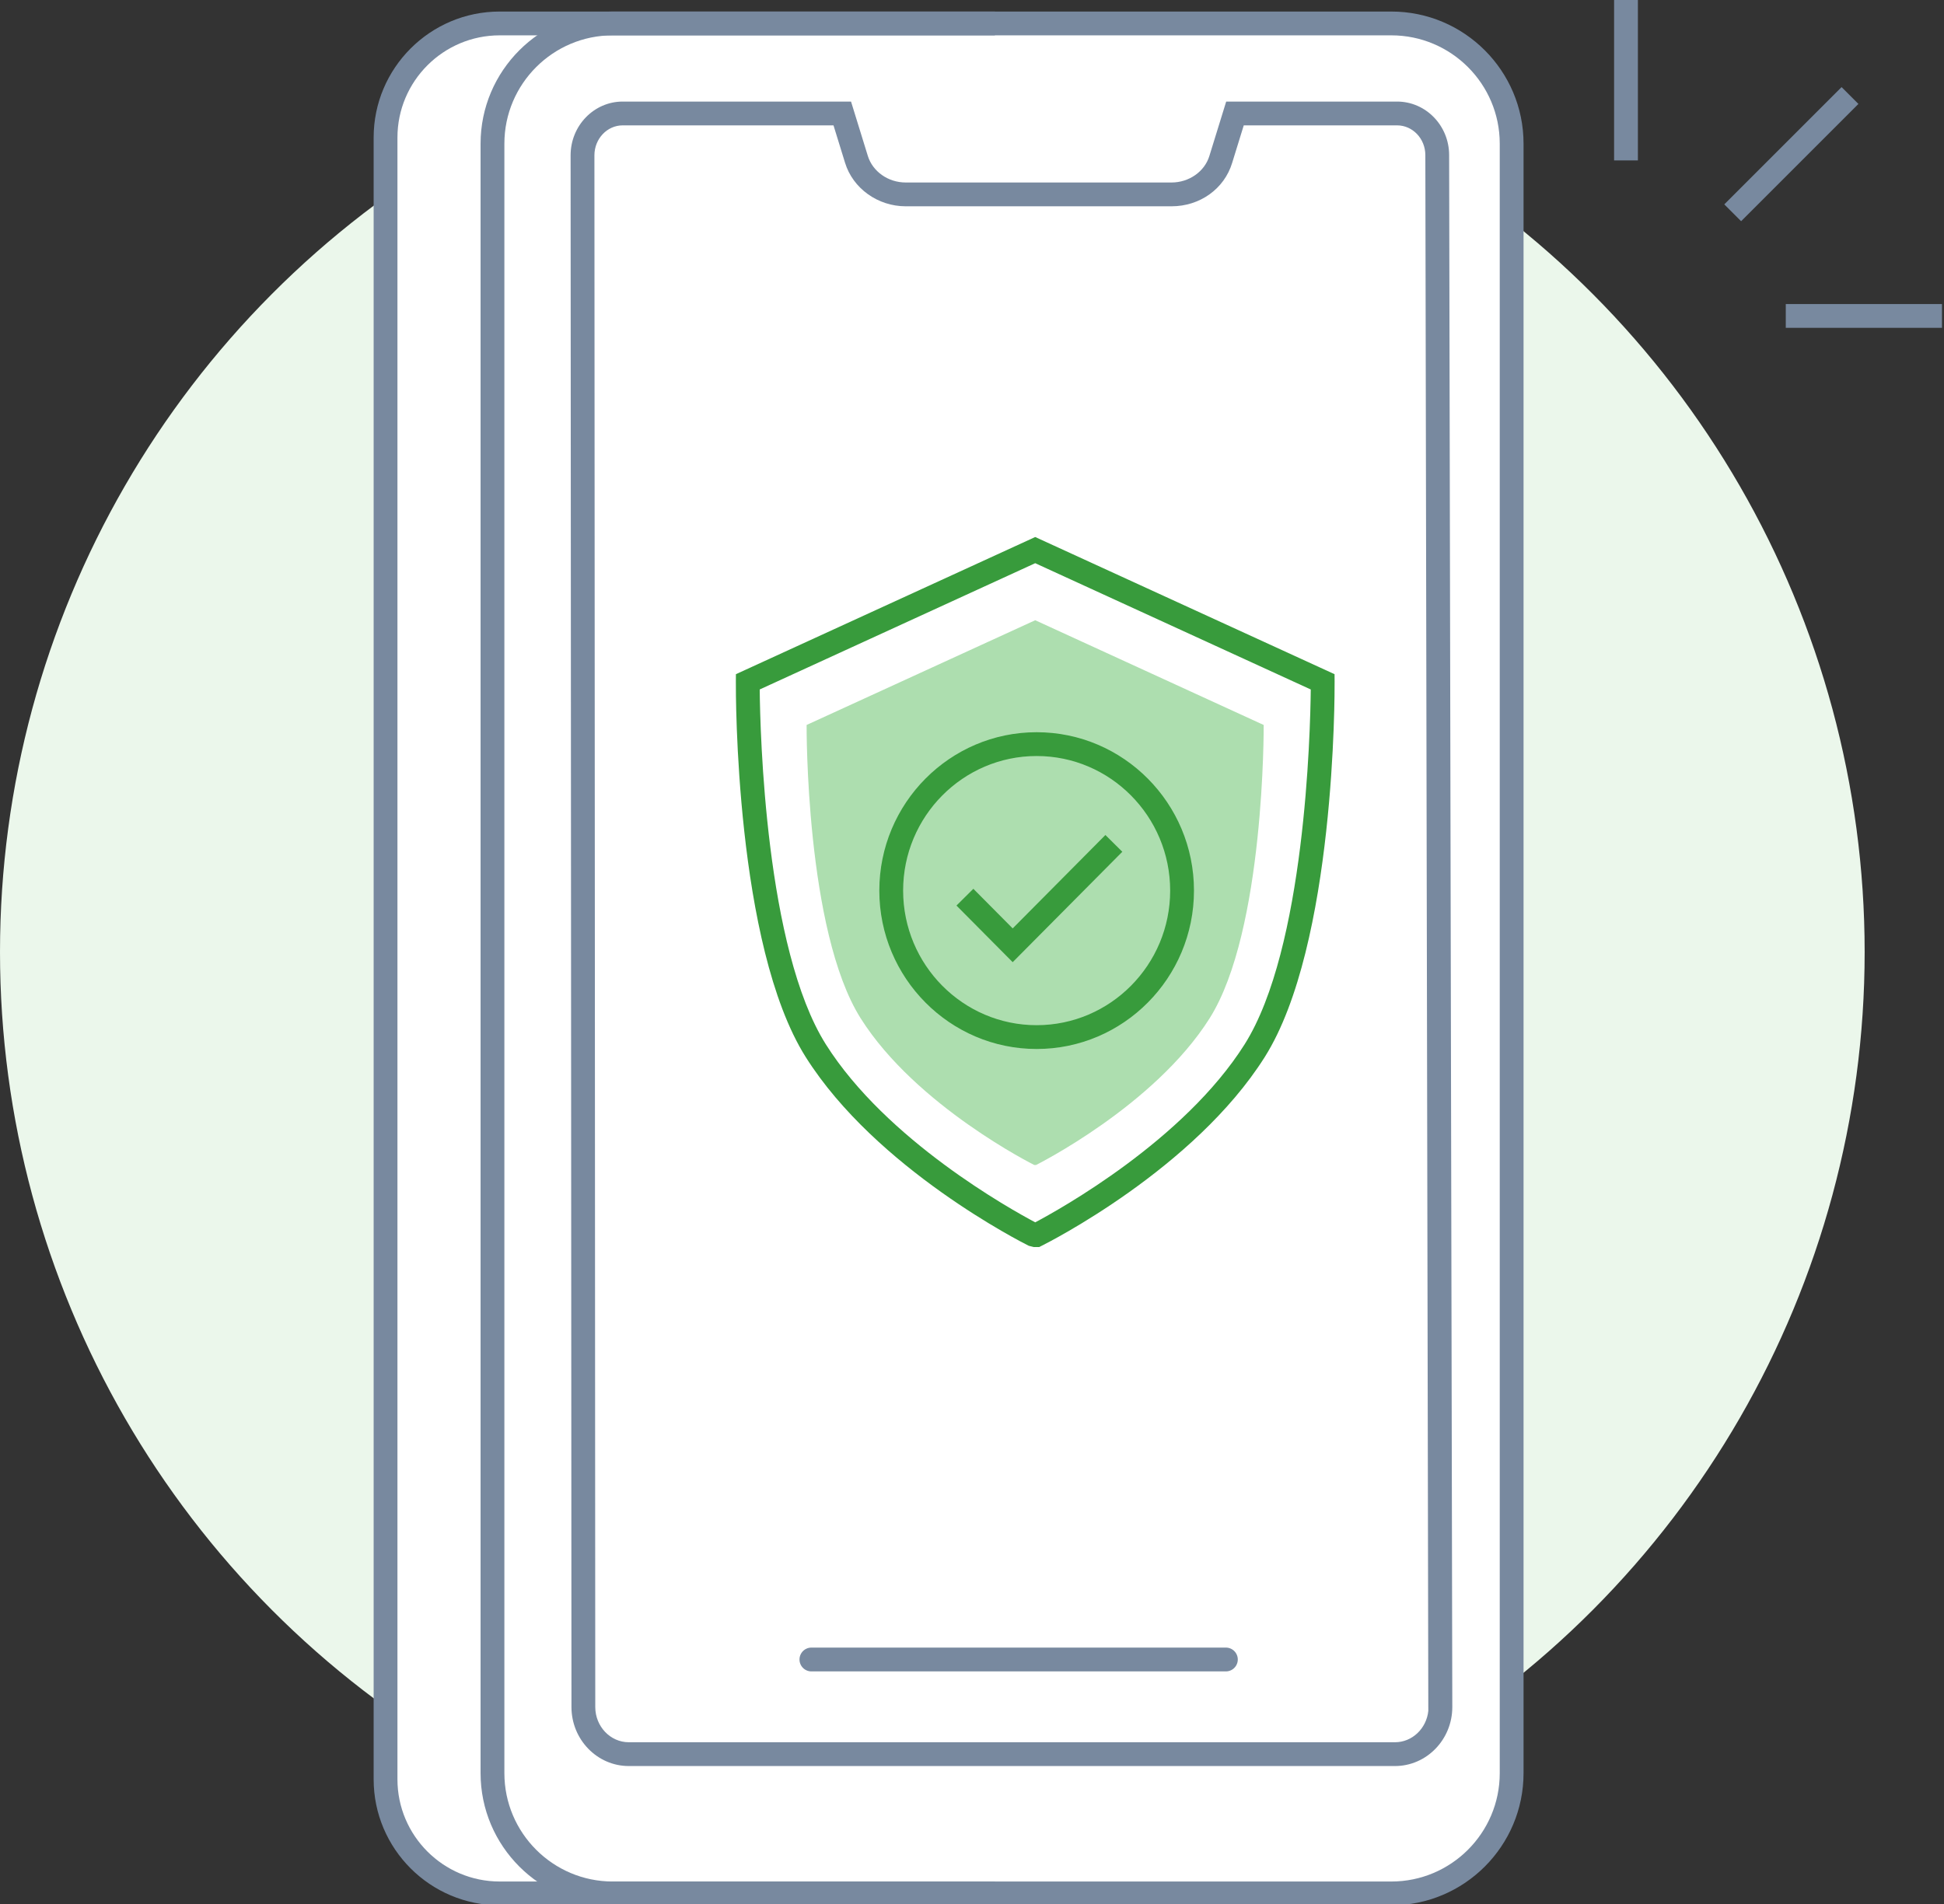
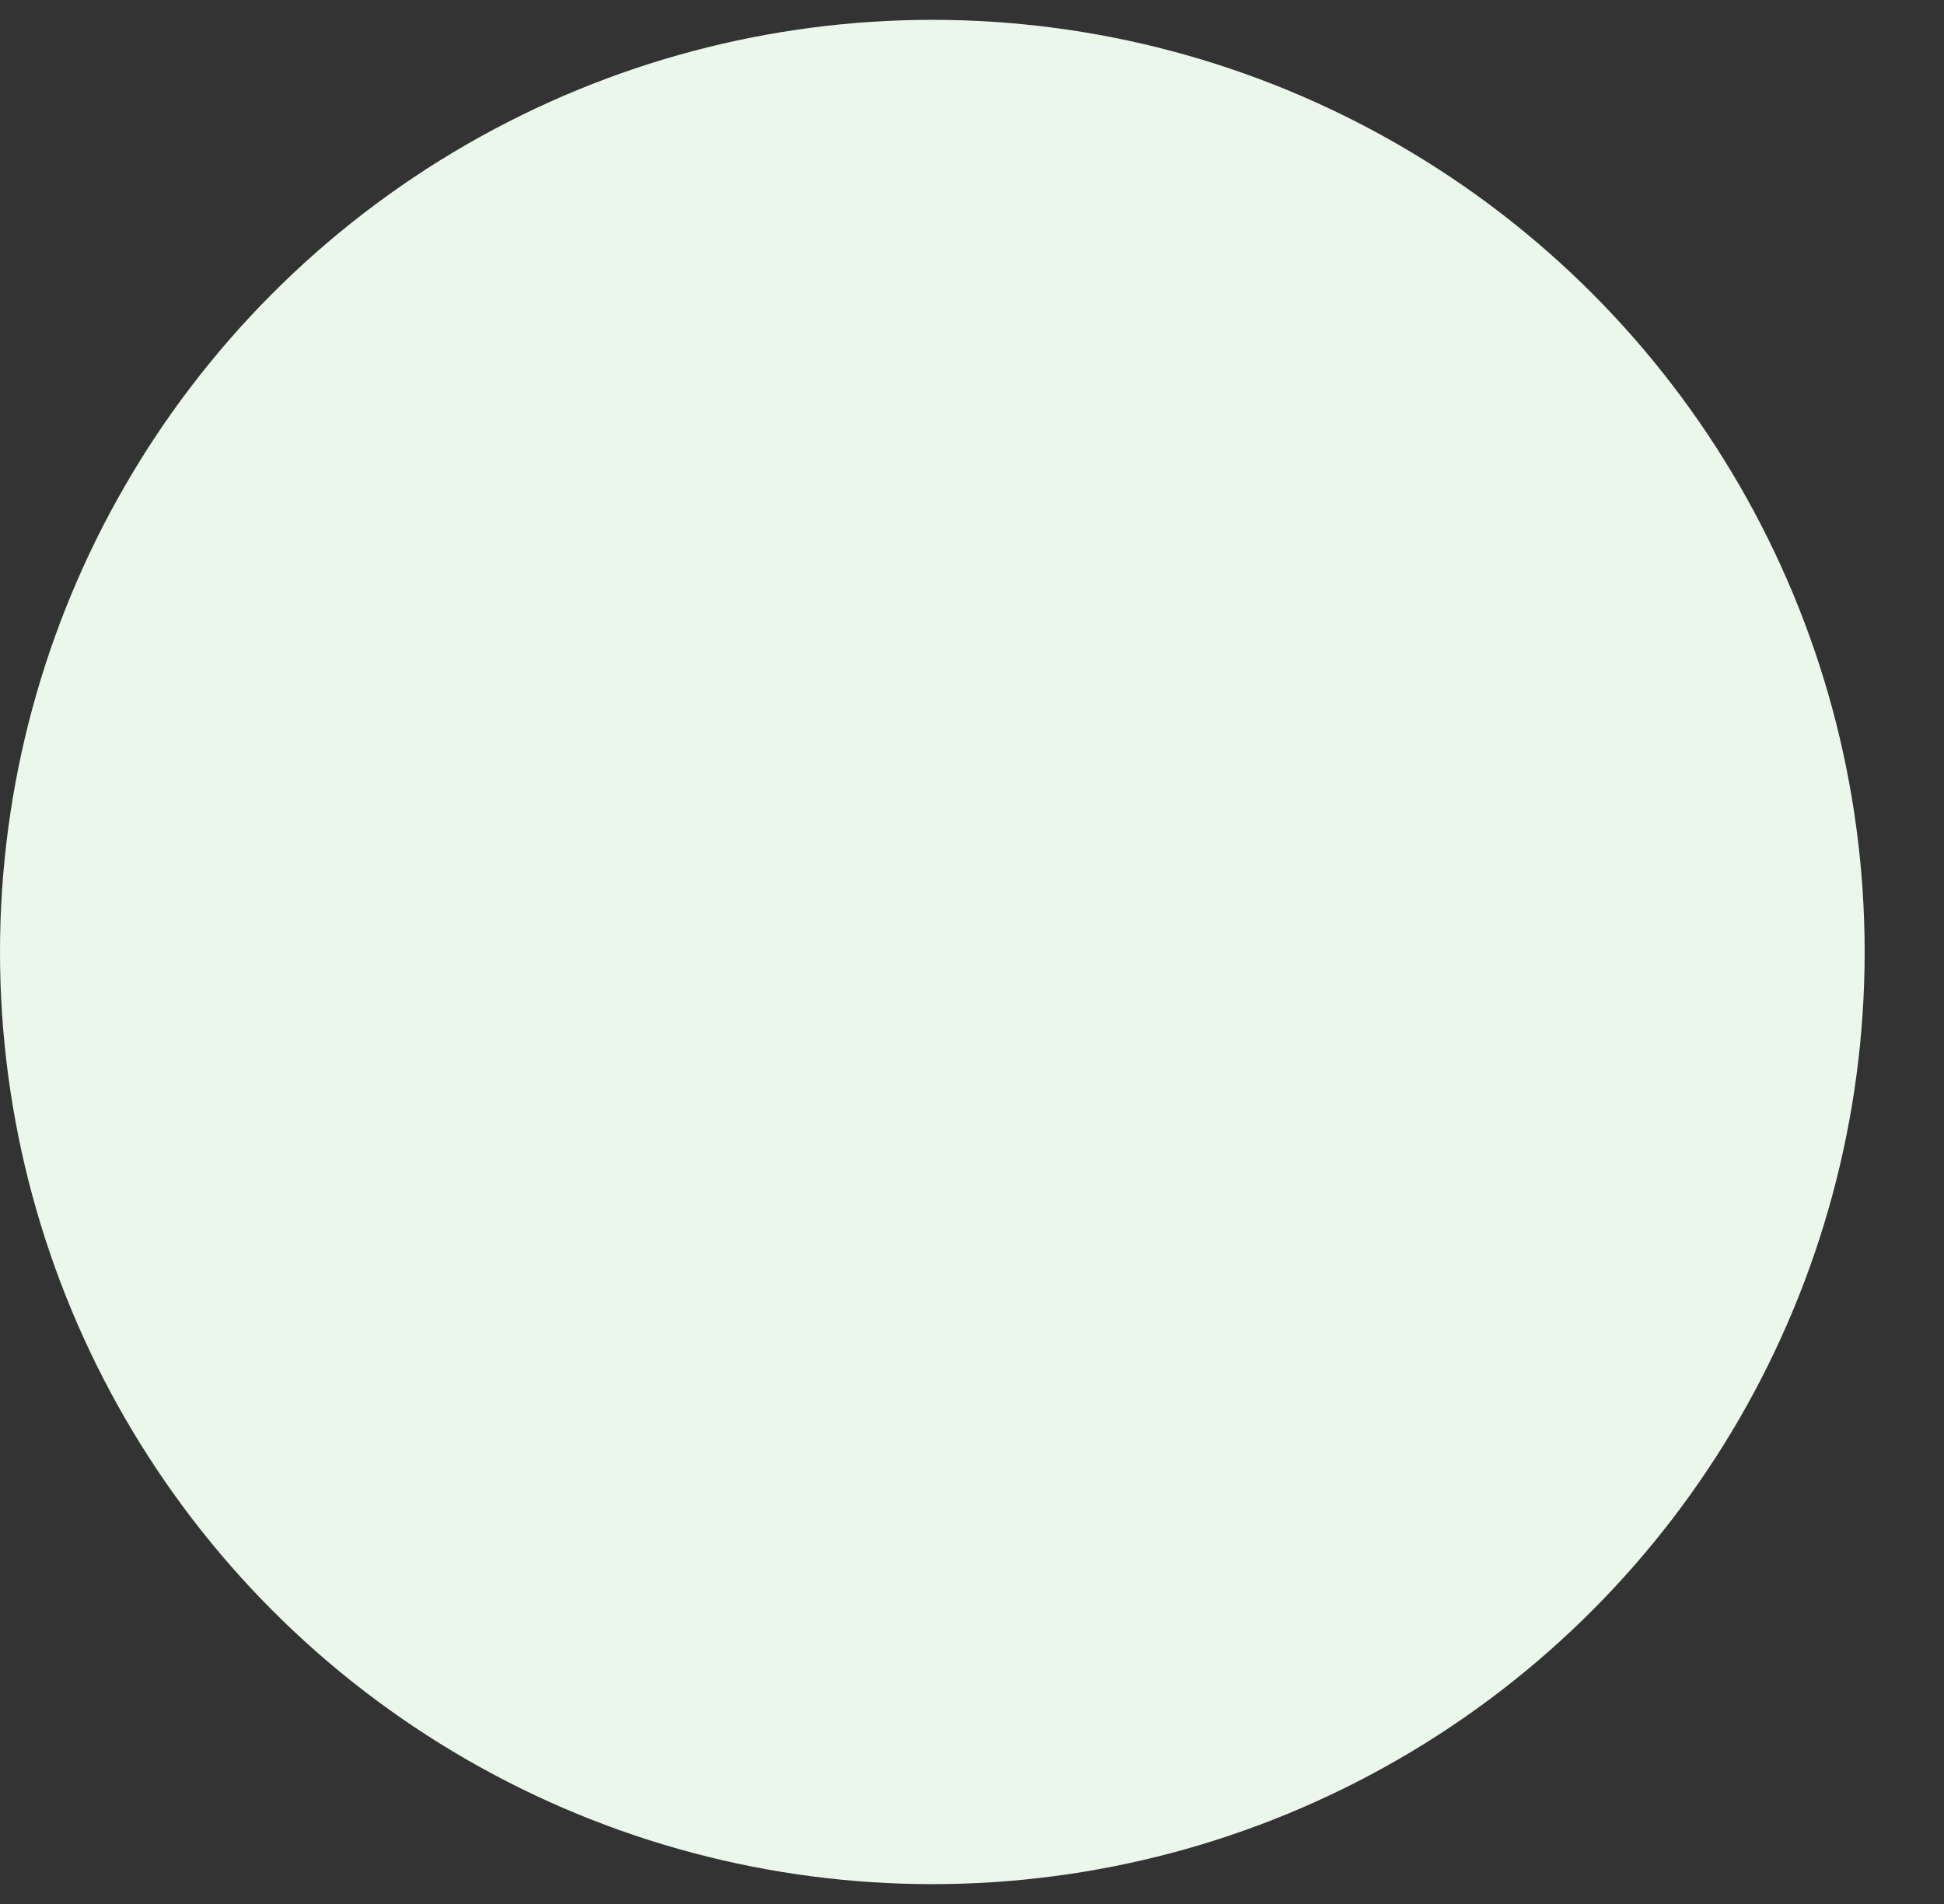
<svg xmlns="http://www.w3.org/2000/svg" width="196" height="192" fill="none">
  <rect width="100%" height="100%" fill="#333333" stroke="none" />
  <circle cx="94" cy="96" r="94" fill="#EBF7EB" />
  <g clip-path="url(#a)">
    <path fill="#fff" d="M140.996 2.406H50.402c-5.874 0-10.636 4.763-10.636 10.637v166.692c0 5.875 4.762 10.637 10.636 10.637h90.594c5.875 0 10.637-4.762 10.637-10.637V13.043c0-5.874-4.762-10.637-10.637-10.637Z" />
-     <path fill="#78899F" d="M100.309 192.133h-49.93c-7.006 0-12.707-5.7-12.707-12.707V13.871c0-7.007 5.701-12.707 12.708-12.707h49.929v2.4h-49.93c-5.683 0-10.307 4.623-10.307 10.307v165.555c0 5.684 4.624 10.307 10.308 10.307h49.929v2.4Z" />
    <path fill="#78899F" d="M140.284 192.134H61.778c-7.347 0-13.325-5.978-13.325-13.325V14.489c0-7.347 5.978-13.325 13.325-13.325h78.505c7.348 0 13.326 5.978 13.326 13.325v164.319c0 7.348-5.978 13.326-13.325 13.326ZM61.778 3.564c-6.024 0-10.925 4.9-10.925 10.925v164.319c0 6.025 4.9 10.926 10.925 10.926h78.505c6.025 0 10.926-4.901 10.926-10.926V14.489c0-6.024-4.901-10.925-10.926-10.925H61.778Z" />
    <path fill="#78899F" d="M140.645 178.09H63.398c-3.188 0-5.781-2.67-5.781-5.952L57.53 15.662c0-2.99 2.355-5.42 5.25-5.42h23.024l1.69 5.47c.485 1.586 2.055 2.691 3.82 2.691h26.806c1.768 0 3.338-1.104 3.816-2.685l1.693-5.476h17.229c2.894 0 5.248 2.421 5.248 5.398l.32 156.498c0 3.282-2.593 5.952-5.782 5.952ZM62.78 12.642c-1.57 0-2.849 1.355-2.849 3.019l.086 156.476c0 1.959 1.516 3.553 3.38 3.553h77.248c1.739 0 3.176-1.385 3.362-3.161l-.001-.389-.299-156.498c0-1.655-1.278-3-2.848-3h-15.46l-1.167 3.778c-.792 2.62-3.25 4.383-6.111 4.383H91.314c-2.809 0-5.323-1.803-6.112-4.386l-1.166-3.775H62.78Z" />
    <path fill="#78899F" d="M123.597 168.546H81.809a1.199 1.199 0 1 1 0-2.4h41.788a1.199 1.199 0 1 1 0 2.4ZM165.138 0h-2.4v16.174h2.4V0ZM195.796 30.658h-15.749v2.4h15.749v-2.4ZM185.674 8.783l-11.826 11.826 1.697 1.697 11.826-11.826-1.697-1.697ZM124.307 106.591l-2.03-1.279c6.749-10.698 6.676-36.292 6.675-36.55l2.4-.014c.007 1.08.078 26.554-7.045 37.843Z" />
-     <path fill="#fff" d="M75.39 68.76s-.157 26.068 6.86 37.197c7.017 11.124 22.008 18.596 22.008 18.596h.232s14.991-7.472 22.008-18.596c7.018-11.124 6.86-37.197 6.86-37.197l-28.986-13.285L75.391 68.76Z" />
    <path fill="#389B3C" d="M104.773 125.752h-.565l-.485-.126c-.624-.311-15.372-7.752-22.487-19.03-7.122-11.296-7.05-36.767-7.044-37.845l.005-.765 30.176-13.832 30.181 13.832.005.765c.007 1.08.077 26.555-7.045 37.845-7.115 11.278-21.863 18.719-22.487 19.03l-.254.126ZM76.596 69.527c.045 4.346.58 26.13 6.67 35.789 6.107 9.679 18.656 16.646 21.109 17.945 2.453-1.298 15.002-8.266 21.109-17.945 6.09-9.654 6.626-31.443 6.671-35.789l-27.782-12.734-27.777 12.734Z" />
    <path fill="#ADDEAF" d="M81.325 73.107s-.127 20.732 5.45 29.58c5.58 8.848 17.501 14.792 17.501 14.792h.181s11.922-5.944 17.5-14.792c5.579-8.848 5.452-29.58 5.452-29.58l-23.035-10.562-23.05 10.562Z" />
    <path fill="#ADDEAF" d="M104.524 75.04h-.006c-8.096 0-14.659 6.611-14.659 14.768v.006c0 8.156 6.563 14.768 14.659 14.768h.006c8.096 0 14.659-6.612 14.659-14.768v-.006c0-8.157-6.563-14.769-14.659-14.769Z" />
-     <path fill="#389B3C" d="M104.521 105.781c-8.75 0-15.865-7.164-15.865-15.97 0-8.81 7.115-15.973 15.859-15.973h.006c8.745 0 15.859 7.164 15.859 15.968 0 8.811-7.114 15.975-15.859 15.975Zm-.006-29.543c-7.421 0-13.459 6.087-13.459 13.568 0 7.488 6.038 13.575 13.459 13.575 7.428 0 13.465-6.087 13.465-13.57 0-7.487-6.037-13.573-13.459-13.573h-.006Z" />
    <path fill="#389B3C" d="m102.102 97.027-5.668-5.71 1.703-1.69 3.965 3.994 9.349-9.418 1.704 1.69-11.053 11.134Z" />
  </g>
  <defs>
    <clipPath id="a">
-       <path fill="#fff" d="M4 0h192v192H4z" />
-     </clipPath>
+       </clipPath>
  </defs>
</svg>